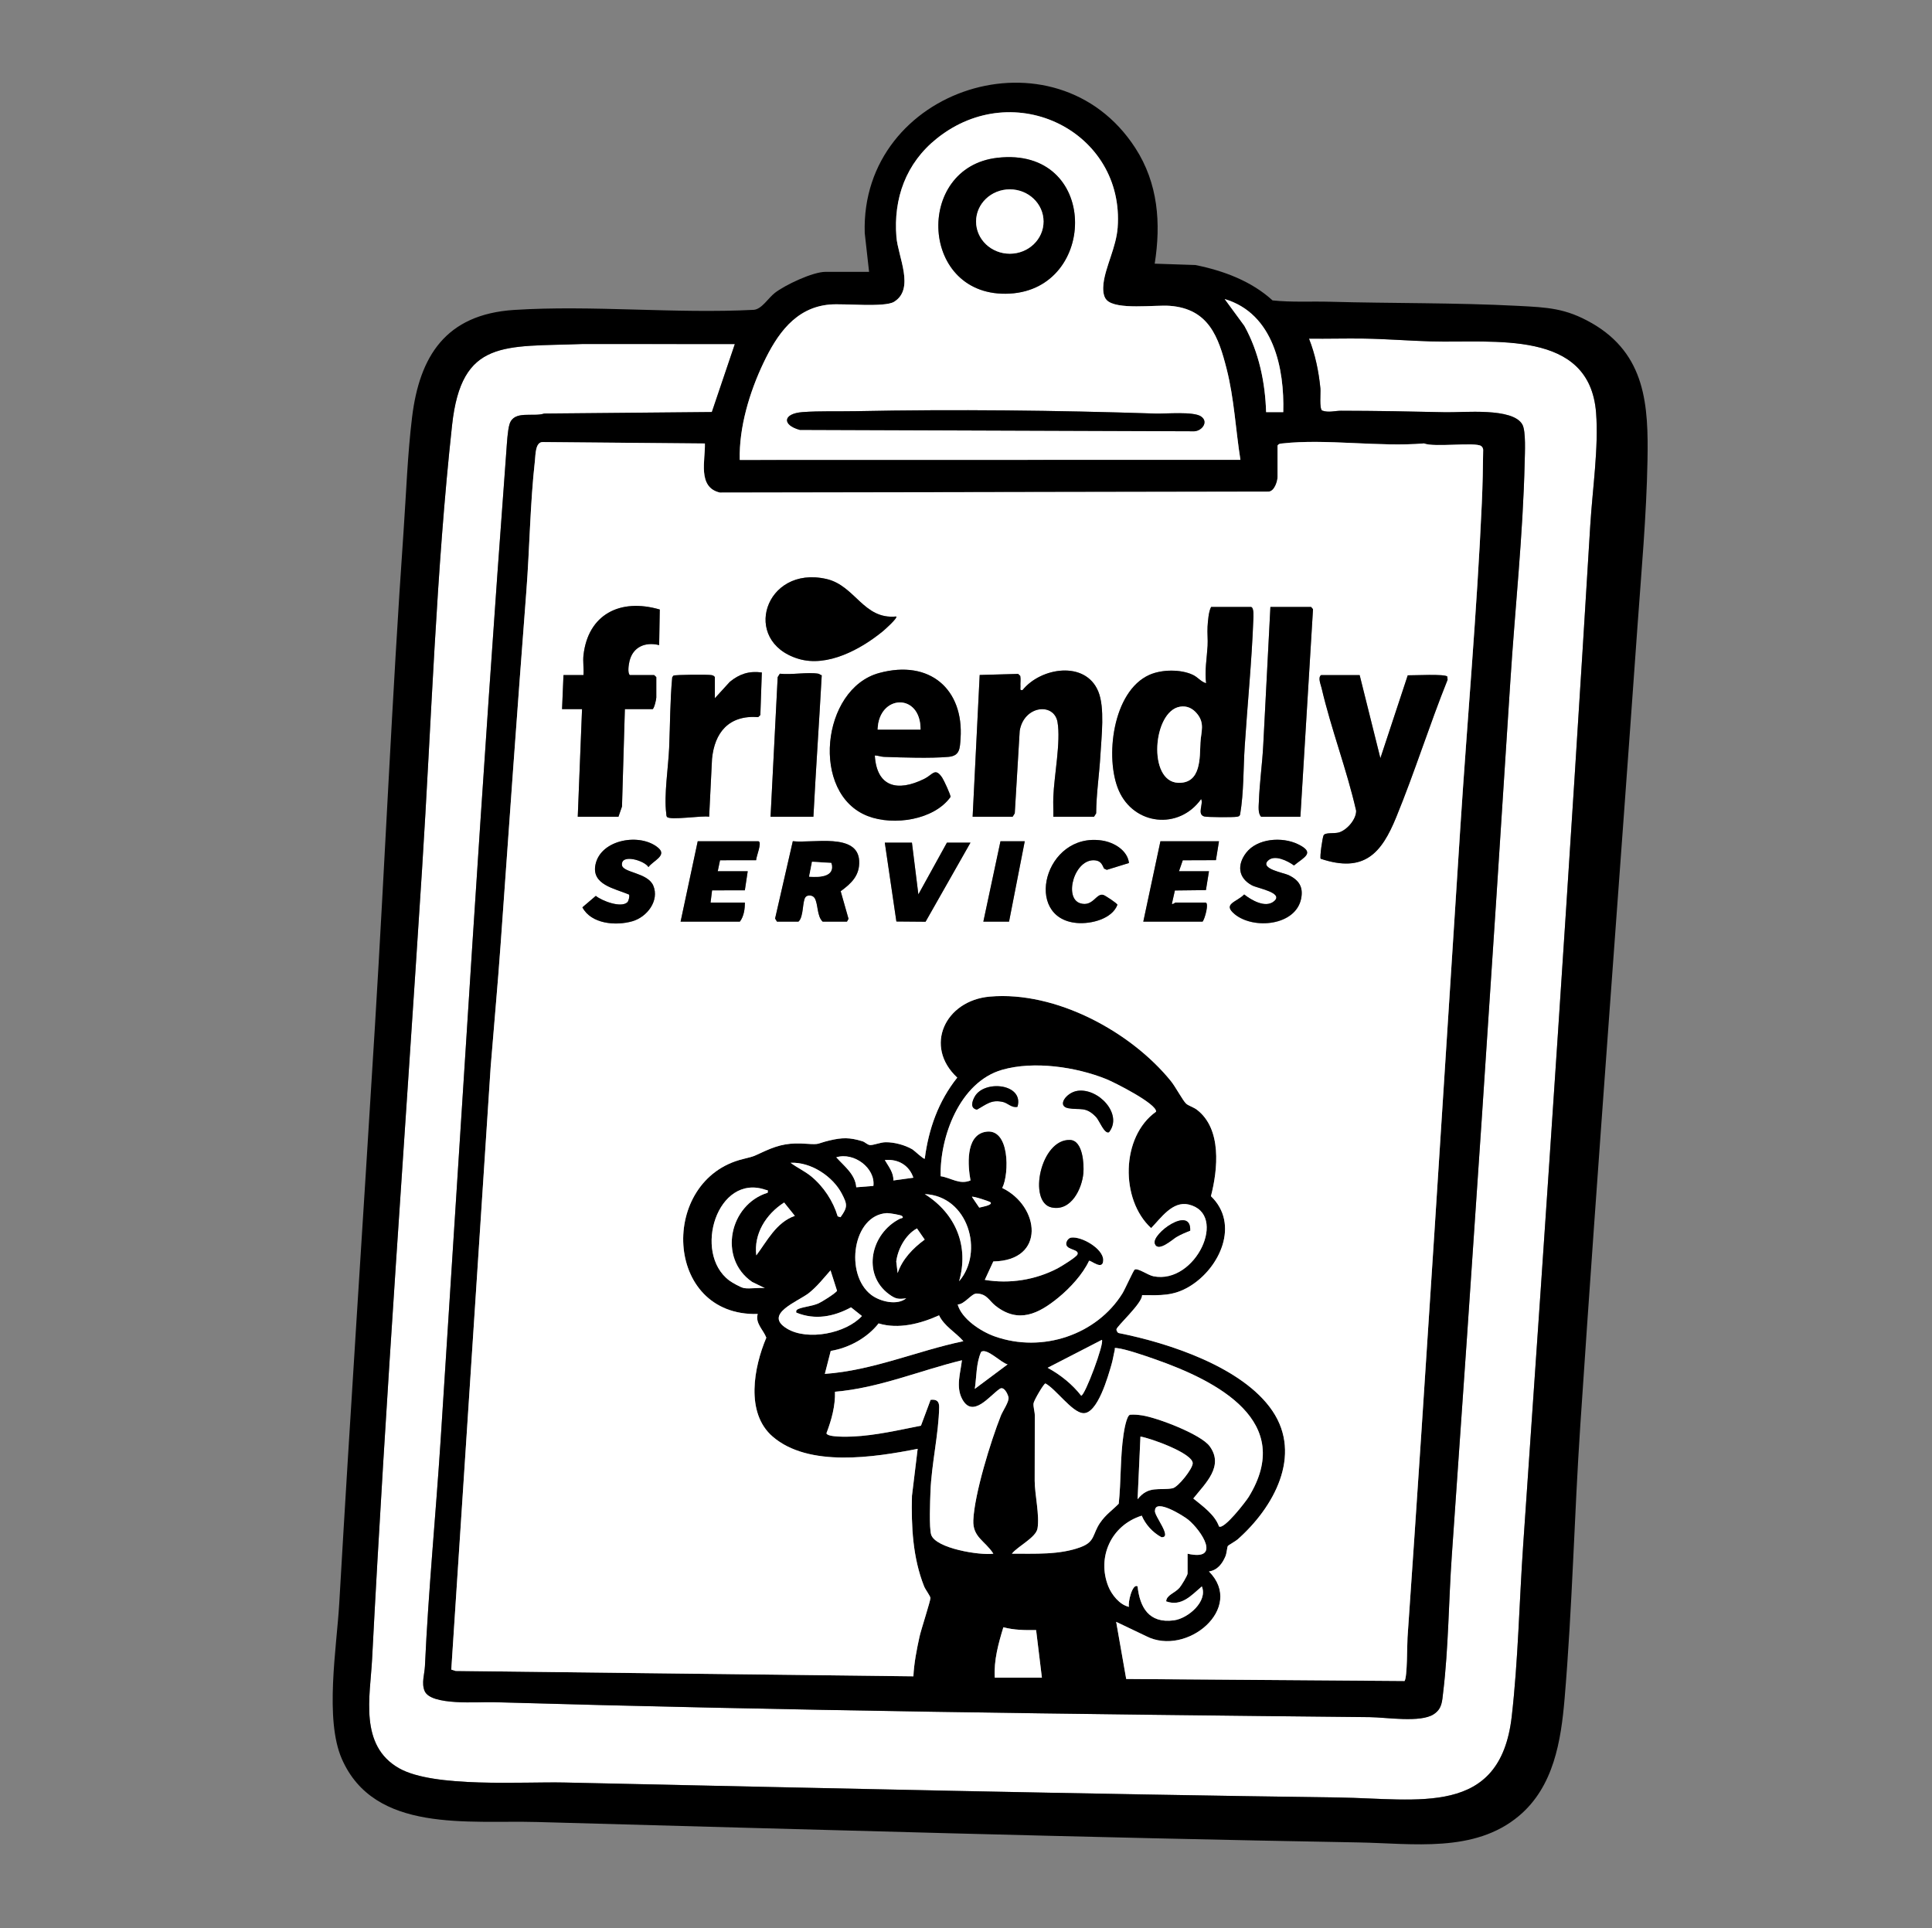
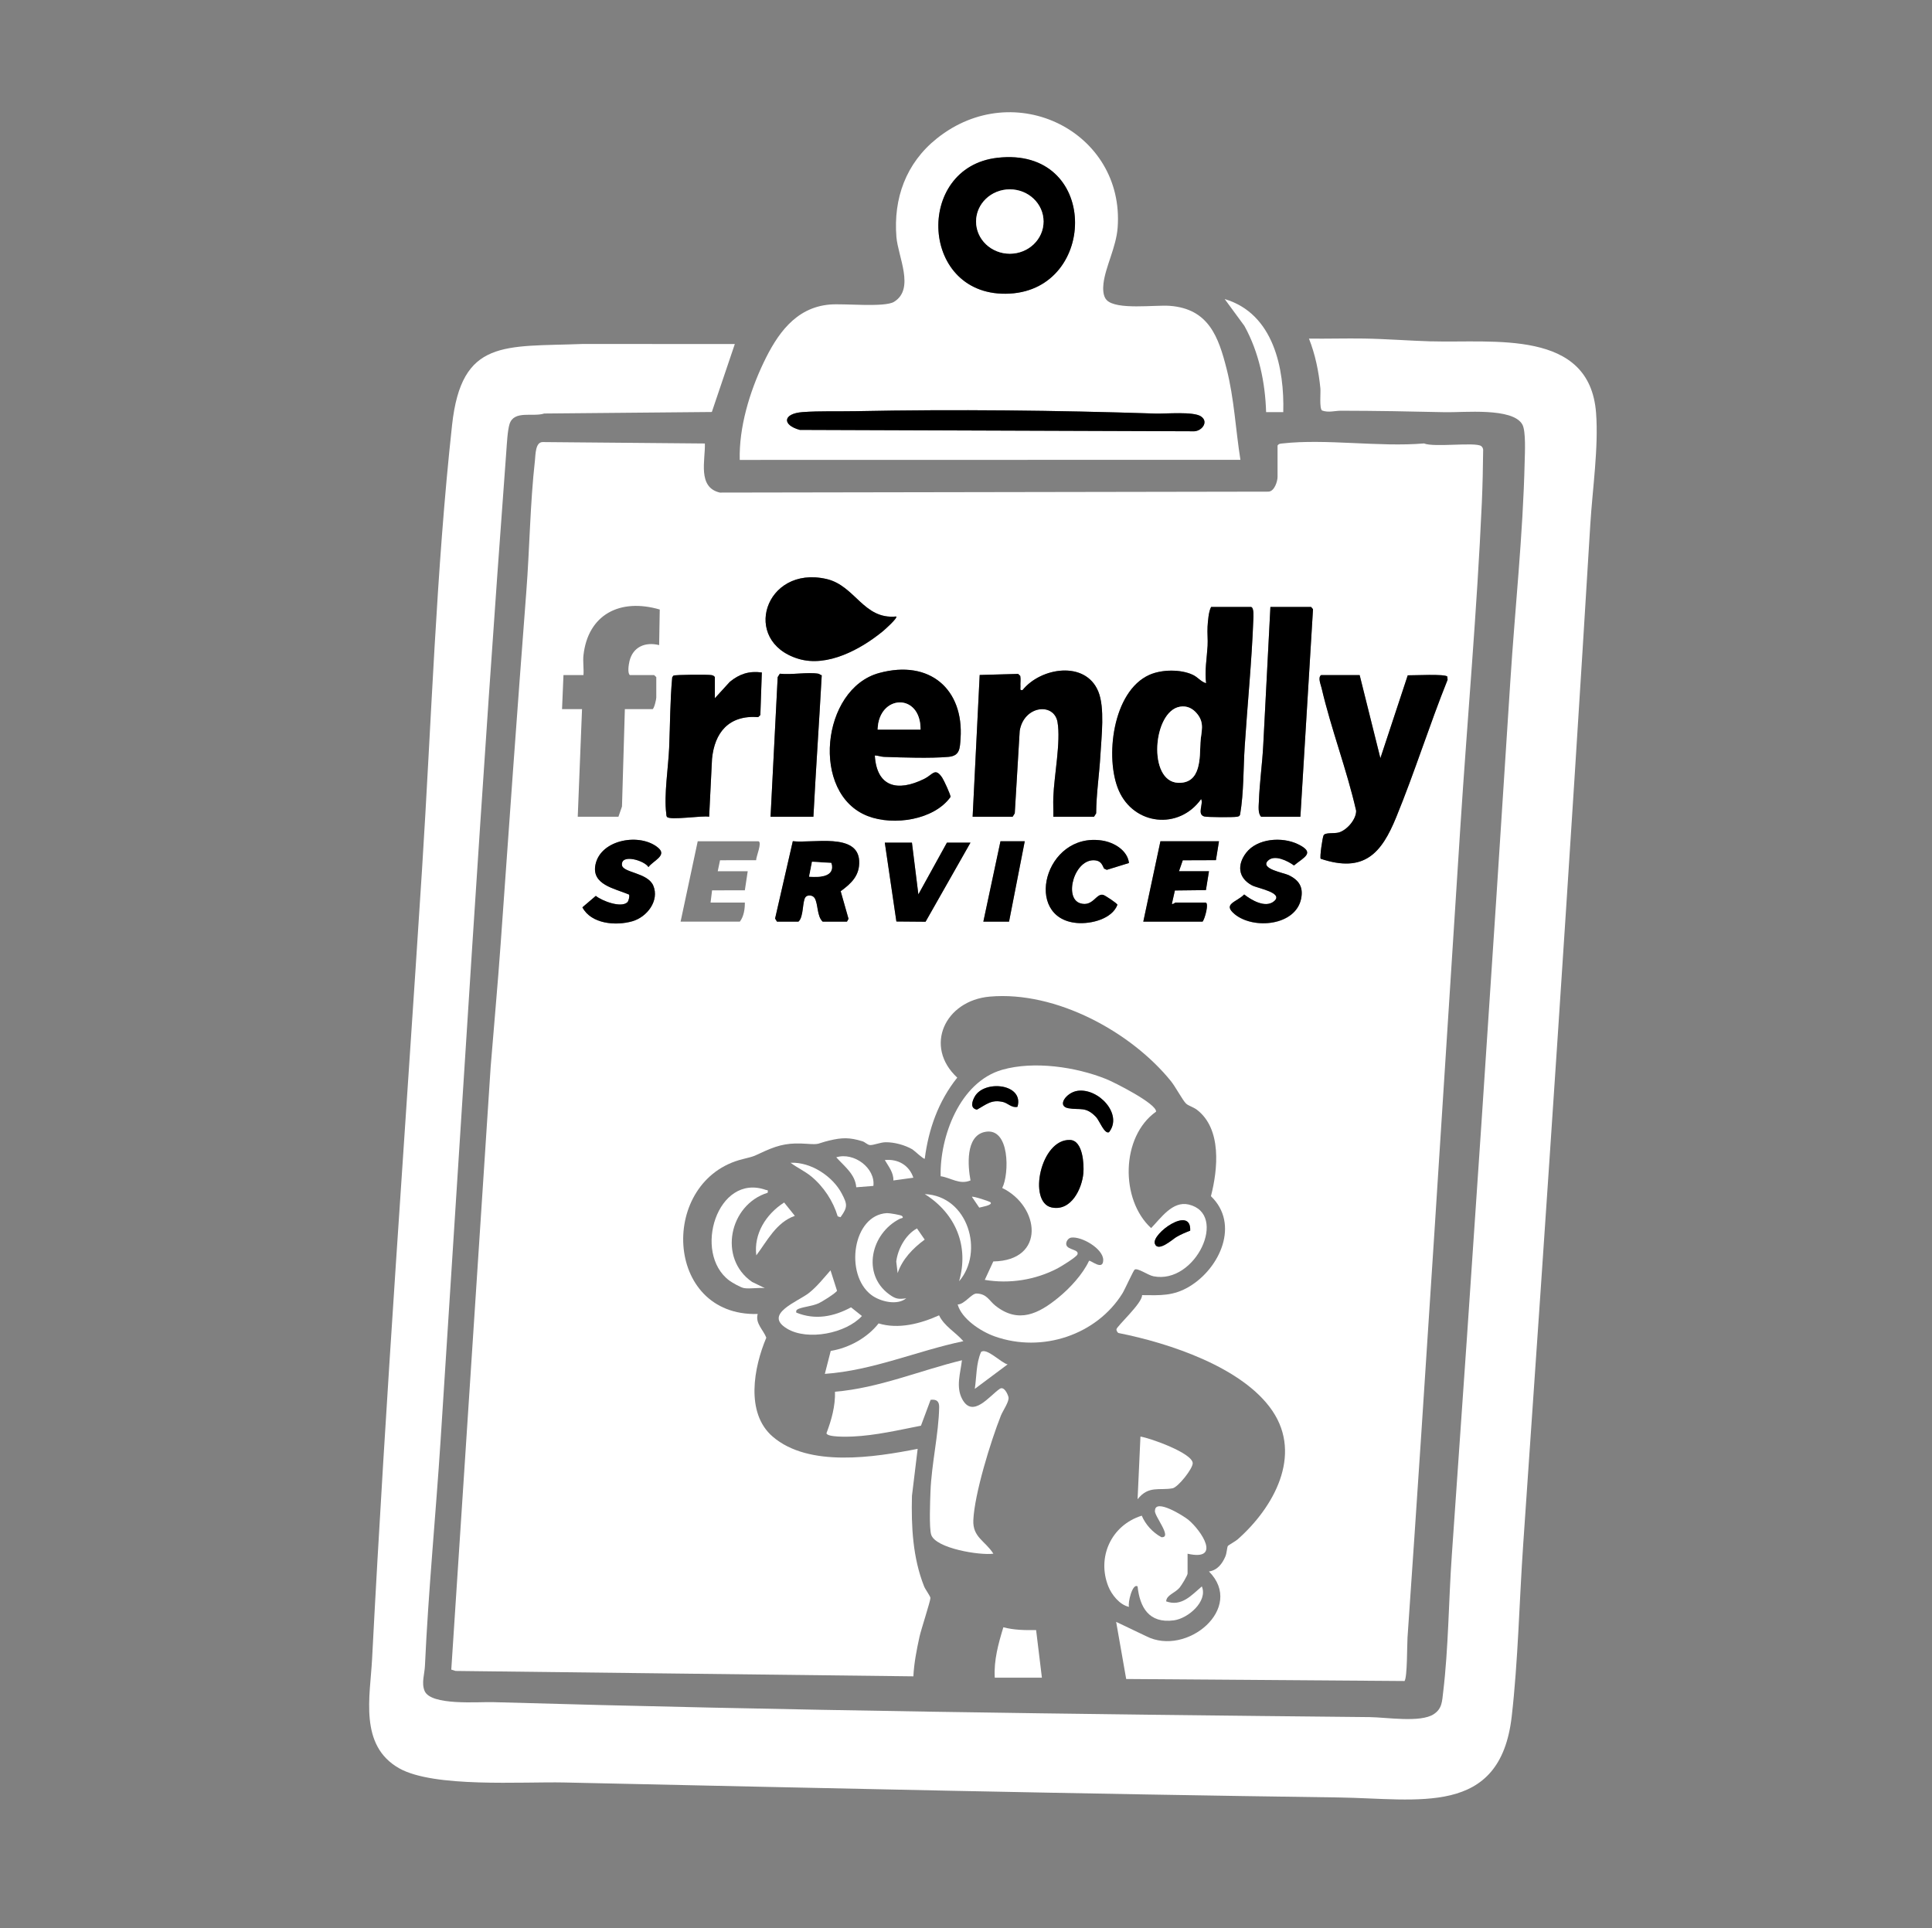
<svg xmlns="http://www.w3.org/2000/svg" id="b" data-name="Layer 1" viewBox="0 0 1013.95 1012">
  <rect x="0" y="0" width="1013.95" height="1012" fill="#808080" stroke="none" />
  <defs>
    <style>
      .c {
        fill: #fff;
      }
    </style>
  </defs>
  <path class="c" d="M751.02,179.17c-11.6-.34-23.55-1.3-35.15-1.48-9.63-.15-19.28.15-28.9.03,3.3,8.31,5.12,17.25,5.99,26.1.23,2.29-.64,10.61.91,11.65,3.41,1.22,6.65.1,9.93.1,18.31.03,36.51.36,54.72.78,9.48.22,35.42-2.59,40.44,6.46,1.94,3.49,1.32,15.11,1.21,19.64-.87,38.27-5.08,76.88-7.52,115.09-9.78,153.05-19.96,306.04-30.73,459.02-1.64,23.31-1.73,48.49-4.51,71.48-.59,4.87-.5,8.75-4.99,11.68-6.97,4.56-24.81,1.61-33.57,1.52-153.38-1.52-306.9-3.44-460.2-7.86-7.55-.22-32.5,1.96-35.81-5.88-1.75-4.13-.01-8.94.17-13.05,1.81-39.58,5.68-79.13,8.24-118.69,11.23-173.06,21.59-346.15,34.49-519.06.28-3.76.63-10.83,1.68-14.13,2.34-7.42,12.3-3.59,18.19-5.53l87.98-.8,12.06-35.67-79.85-.03c-41.12,1.58-63.58-2.84-68.55,42.57-8.39,76.78-10.83,155.97-15.75,233.07-8.83,138.19-19.08,276.4-26.23,414.69-1.01,19.48-6.95,45.27,14.22,57.23,18.23,10.31,64.35,6.97,86.63,7.45,135.36,2.94,270.77,6.03,406.23,7.86,42.08.57,84.96,10.41,91.03-42.52,3.38-29.52,3.96-60.38,6.01-90.08,12.34-178.47,24.41-356.95,35.23-535.52,1.12-18.43,4.42-40.53,3.02-58.66-3.4-44.06-53.61-36.5-86.63-37.48Z" />
-   <path d="M835.3,169.55c-13.62-7.82-23.18-8.21-38.53-9.01-32.74-1.71-66.11-1.27-98.91-2.17-10.02-.27-20.01.36-30-.7-11.1-10.12-25.64-15.57-40.49-18.57l-21.36-.71c3.34-21.19,1.82-42.17-10.18-60.72-41.69-64.41-144.4-31.5-142,44.66l2.28,20.35h-22.86c-6.71,0-21.3,6.92-26.62,11.07-3.51,2.75-6.73,8.38-10.93,8.86-41.17,2.15-85.01-2.56-125.87.06-36.11,2.31-49.65,24.58-53.55,56.16-2.38,19.26-3.13,40.53-4.49,60.06-6.05,86.6-9.72,172.95-15.01,259.52-6.16,101.04-12.92,202.07-18.74,303.15-1.33,23.07-7.78,60.78,1.37,81.64,17.11,38.99,66.15,32.09,102.47,33.09,143.58,3.93,287.26,8.19,430.97,10.72,28.62.5,60.92,5.71,84.3-13.9,18.3-15.35,22.09-39.43,23.97-61.51,4.06-47.71,5.07-95.9,8.26-143.7,9.31-139.68,20.08-279.38,29.98-418.98,2.06-28.99,4.74-58.21,5.27-87.21.52-28.77-.78-55.79-29.33-72.18ZM521.33,815.47c-7.08.99-30.33-2.76-32.64-9.97-1.14-3.56-.54-17.97-.37-22.59.55-14.51,4.32-30.36,4.56-44.34.05-3.03-1.33-4.25-4.49-3.85l-5.06,13.57c-11.76,2.32-23.78,5.14-35.84,5.69-2.1.1-13.53.5-13.75-1.76,2.66-6.96,4.67-14.26,4.47-21.75,23.06-1.93,44.4-11.09,66.62-16.52-.75,6.67-3.28,13.88.1,20.29,5.55,10.51,14.41-1.71,19.74-5.29,2.24-1.51,4.12,2.55,4.58,4.32.58,2.22-2.96,7.15-4.01,9.81-5.31,13.4-13.85,41-14.44,54.86-.38,8.93,6.2,10.78,10.52,17.54ZM394.71,672.79l6.7,3.26c-3.35-.37-7.68.5-10.87,0-1.74-.27-6.27-2.84-7.8-4-19.32-14.49-6.22-56.45,19.13-47.56,1.03.36,1.28-.26,1.05,1.49-20.14,6.23-26.11,34.45-8.2,46.79ZM396.91,658.9c-1.4-11.26,5.02-21.61,14.61-27.75l5.62,7.01c-9.86,3.48-14.49,13.16-20.23,20.75ZM468.86,619.58c.17-4.1-2.55-7.37-4.5-10.72,7.11-.68,12.83,2.84,14.99,9.28l-10.49,1.44ZM481.24,644.73l4.06,5.87c-6.22,4.55-11.76,10.35-14.2,17.58l-.73-6.07c.79-6.48,4.82-14.08,10.87-17.39ZM465.51,636.7c1.21-.06,7.35,1,7.84,1.47,1.31,1.25-.52,1.21-1.07,1.48-15.3,7.69-20.08,29.07-5.69,39.64,3.33,2.45,4.85,2.72,9.01,2.12-4.72,3.9-13.71,1.76-18.36-1.79-14.17-10.82-9.77-42,8.27-42.93ZM458.37,622.44l-8.99.72c-.52-6.83-6.26-11-10.5-15.73,9.28-2.88,20.6,5.64,19.49,15.01ZM441.77,626.47c2.94,5.62,3.2,7.07-.66,12.4l-1.48-.46c-2.36-7.93-7.36-15.59-13.89-20.96-3.35-2.75-7.4-4.57-10.85-7.16,10.8-.49,22.19,7.23,26.88,16.18ZM424.65,678.57c4.28-3.44,7.65-7.76,11.23-11.8l3.42,10.71c-.64,1.26-7.95,5.82-9.65,6.58-3.37,1.51-7.64,1.77-10.46,2.89-1.04.41-1.51.85-1.29,1.98,9.91,4.08,19.69,2.15,28.75-2.75l5.72,4.55c-8.36,9.14-28.41,13.11-39.23,6.69-12.93-7.67,5.88-14.31,11.52-18.83ZM435.98,709.04c9.74-1.62,19.21-6.92,25.13-14.44,10.51,3.2,22.07.12,31.72-4.24,2.75,5.77,8.7,8.88,12.76,13.58-24.38,5.1-47.46,15.38-72.7,17.16l3.09-12.05ZM604.15,644.58c5.06-5.15,11.2-14.38,19.72-12.37,20.93,4.95,3.69,42.06-18.49,37.66-2.99-.59-8.22-4.51-9.87-3.51-.62.37-5.18,10.5-6.42,12.5-13.46,21.65-42,31.44-67.01,22.57-7.47-2.65-17.38-9.25-19.46-16.76,3.66-.05,7.26-5.87,10-5.75,5.44.24,6.37,3.67,9.85,6.42,12.04,9.53,22.62,4.22,32.98-4.26,6.12-5,12.83-12.28,16.11-19.32.78-.55,7.41,5.52,7.45-.42.03-5.91-11.31-12.53-16.81-11.77-1.66.23-2.94,2.35-2.55,3.83.73,2.75,6.94,2.33,5.81,5.04-.59,1.41-8.51,6.29-10.38,7.26-11.63,6.08-25.14,8.26-38.23,6.06l4.47-9.67c27.74-.46,24.39-29.02,4.69-38.56,3.75-7.25,4.14-32.28-9.2-29.4-10.19,2.2-8.83,18.02-7.45,25.44-5.81,2.4-10.13-1.38-15.67-2.21-.51-20.4,9.87-49.47,32.33-55.88,16.66-4.75,38.66-1.5,54.51,4.86,4.21,1.69,26.61,12.97,26.22,17.15-18.5,13.09-18.87,46.21-2.58,61.1ZM567.42,732.53c-4.66-5.97-10.84-10.96-17.61-14.64l28.47-14.66c1.46,1.57-8.88,29.34-10.86,29.3ZM528.82,716.1l-17.23,12.86c.98-6.36.66-13.41,3.3-19.38,2.91-2.4,10.69,5.89,13.93,6.52ZM510.08,628.16c.67-.47,9.34,2.45,9.74,2.86,1.5,1.54-5.18,2.57-5.9,2.8l-3.84-5.66ZM503.35,672.48c5.26-18.27-1.58-35.41-18-45.75,22.85,1,31.2,30.46,18,45.75ZM526.58,854.08c5.62,1.49,11.39,1.57,17.19,1.47l3.04,24.99h-24.73c-.54-9.12,1.88-17.84,4.51-26.46ZM531.07,815.47c2.98-3.87,12.65-8.43,13.45-13.26,1.14-6.91-1.44-17.72-1.49-24.95.02-11.46.06-22.92.06-34.38,0-1.95-.93-4.74-.64-6.41.28-1.62,5.37-10.36,6.23-10.35,5.42,2.88,13.89,15.06,19.67,15.59,7.72.7,13.33-19.9,14.97-25.45.75-2.54,1.1-5.12,1.73-7.67.23-.94-.58-1.21,1.07-1.04,4.65.49,14.77,4.01,19.55,5.68,33.73,11.74,73.96,32.93,49.68,72.44-1.47,2.4-12.98,17.33-15.58,15.51-2.17-6.15-8.5-10.61-13.5-14.68,6.38-8,16.28-16.97,8.57-27.46-4.58-6.23-27.4-14.96-35.52-16.17-2.09-.31-4.14-.51-6.25-.33-1.89.49-3.15,8.57-3.43,10.47-1.75,11.87-1.24,24.28-2.5,36.23-3.54,3.58-6.86,5.73-9.76,10-4.06,5.97-2.56,9.86-9.94,12.69-11.22,4.3-24.5,3.49-36.36,3.55ZM625.96,767.92c.13,2.83-7.69,12.69-10.59,13.22-6.94,1.27-12.57-1.6-18.34,5.74l1.5-32.89c5.3.83,27.2,8.68,27.43,13.93ZM599.21,795.5c1.96,4.64,5.76,8.85,10.31,11.29,6.13.47-4.16-11.57-3.36-14,.2-6.45,15.07,2.87,17.45,4.83,6.89,5.68,17.64,21.88-.35,17.85v10.37c0,1.05-3.23,6.32-4.19,7.44-2.53,2.97-6.86,3.78-7.05,7.2,8.14,2.93,13.32-3.29,18.73-7.85,3.25,7.82-7.22,16.82-14.67,17.81-13.13,1.75-17.85-6.84-19.06-17.81-2.76-1.86-5.25,8.88-4.49,10.72-4.94-1.03-9.15-6.47-10.85-10.73-6.04-15.12,1.3-32.02,17.54-37.13ZM601.52,858.73c21.34,10.97,52.01-14.84,32.98-33.95,4.48-.66,7.02-4.15,8.61-7.88.77-1.8.85-4.75,1.32-5.54.16-.27,4.14-2.56,5.07-3.38,18.97-16.74,34.15-44.1,18.29-67.51-15.43-22.78-54.01-35.54-80.69-40.83-.67-.19-1.19-1.41-1.17-1.91.06-1.58,13.65-13.75,13.46-17.99,9.66.1,16.47.52,24.86-4.53,16.09-9.68,26.47-32.79,11.28-47.4,3.63-13.99,5.82-35.38-7.42-45.41-1.74-1.32-4.46-2.08-5.64-3.2-1.75-1.67-5.56-8.85-7.91-11.75-20.75-25.68-60.19-47.45-95.1-44.39-23.49,2.06-34.74,26.13-17.07,42.52-9.94,12.43-15.06,27.08-17.05,42.55-.54.49-5.56-4.34-6.49-4.89-3.9-2.28-9.52-3.82-14.12-3.74-2.81.05-6.35,1.65-8.21,1.47-1.32-.13-2.49-1.55-3.92-1.99-6.66-2.04-10.57-2-17.34-.39-6.79,1.62-4.58,2.23-11.8,1.73-8.87-.62-14.02.24-22.08,3.84-5.88,2.62-4.6,2.5-11.39,4.15-44.24,10.71-41.88,82.7,7.68,81.33-1.41,4.9,2.97,8.31,4.51,12.44-6.51,15.4-11.13,39.44,3.34,51.92,18.92,16.31,53.32,10.89,76.09,6.42l-2.99,24.67c-.4,16.01.39,32.45,6.38,47.53.65,1.65,3.26,5.08,3.31,6.07.07,1.44-4.94,16.74-5.71,20.26-1.49,6.85-2.89,13.89-3.23,20.87l-240.26-2.83-2.26-.7,20.67-316.42c1.71-21.44,3.71-42.91,5.23-64.36,4.36-61.76,8.76-123.46,13.49-185.18,1.73-22.56,1.99-46.28,4.51-68.62.34-3.05.18-9.69,4.07-9.7l85.12.75c.3,8.62-4.05,23,7.85,25.76l288.08-.49c3.06-.32,4.62-5.45,4.62-7.75v-16.44c.66-1.02,1.49-.99,2.59-1.11,22.83-2.56,50.88,2.01,74.27,0,5.29,2.2,27.03-.86,30.02,1.39.62.46.93,1.14,1.03,1.88-.1,9.29-.28,18.62-.7,27.89-2.53,56.68-7.61,113.48-11.27,170.14-9.16,141.86-17.91,283.63-27.73,425.42-.27,3.87-.07,20.8-1.56,22.82l-146.06-1.06-5.27-29.99,15.73,7.51ZM673.48,216.32h-9c-.47-15.55-3.74-31.42-11.39-45.26l-10.34-14.09c25.82,7.66,31.37,36.73,30.73,59.35ZM400.76,190.32c6.93-14.5,16.48-28.92,34.76-30.48,7.49-.64,28.76,1.63,33.72-1.44,11.02-6.81,2.05-23.63,1.22-34.06-1.61-20.12,4.94-38.69,21.29-51.72,40.77-32.52,98.56-3.34,94.82,46.84-.77,10.32-6.37,20.41-7.44,29.36-.31,2.65-.32,6.57,1.65,8.64,5.11,5.38,25.42,2.47,33.15,3.06,20.49,1.55,25.59,16.44,29.82,33.04,3.99,15.66,4.73,31.89,7.25,47.78l-262.75.05c-.44-17.04,5.13-35.61,12.52-51.07ZM834.63,275.31c-10.82,178.57-22.89,357.05-35.23,535.52-2.05,29.7-2.62,60.56-6.01,90.08-6.07,52.93-48.94,43.09-91.03,42.52-135.47-1.83-270.88-4.92-406.23-7.86-22.27-.48-68.39,2.85-86.63-7.45-21.17-11.96-15.23-37.75-14.22-57.23,7.15-138.29,17.41-276.5,26.23-414.69,4.92-77.1,7.36-156.29,15.75-233.07,4.96-45.42,27.43-40.99,68.55-42.57l79.85.03-12.06,35.67-87.98.8c-5.89,1.94-15.85-1.89-18.19,5.53-1.04,3.31-1.39,10.37-1.68,14.13-12.91,172.92-23.27,346.01-34.49,519.06-2.57,39.55-6.43,79.11-8.24,118.69-.19,4.11-1.92,8.92-.17,13.05,3.31,7.84,28.26,5.66,35.81,5.88,153.3,4.42,306.82,6.34,460.2,7.86,8.76.09,26.6,3.04,33.57-1.52,4.49-2.94,4.4-6.82,4.99-11.68,2.78-22.99,2.87-48.17,4.51-71.48,10.77-152.98,20.95-305.97,30.73-459.02,2.44-38.21,6.65-76.82,7.52-115.09.1-4.53.72-16.14-1.21-19.64-5.02-9.05-30.97-6.24-40.44-6.46-18.21-.42-36.41-.76-54.72-.78-3.28,0-6.52,1.12-9.93-.1-1.56-1.04-.69-9.36-.91-11.65-.87-8.85-2.69-17.79-5.99-26.1,9.62.12,19.27-.17,28.9-.03,11.6.18,23.56,1.14,35.15,1.48,33.02.97,83.22-6.58,86.63,37.48,1.4,18.14-1.9,40.23-3.02,58.66Z" />
  <path class="c" d="M737.13,882.28c1.49-2.02,1.29-18.95,1.56-22.82,9.83-141.79,18.57-283.55,27.73-425.42,3.66-56.67,8.74-113.46,11.27-170.14.41-9.27.6-18.61.7-27.89-.1-.73-.41-1.41-1.03-1.88-3-2.25-24.73.81-30.02-1.39-23.39,2-51.44-2.56-74.27,0-1.09.12-1.93.09-2.59,1.11v16.44c0,2.3-1.56,7.43-4.62,7.75l-288.08.49c-11.9-2.76-7.55-17.14-7.85-25.76l-85.12-.75c-3.89,0-3.73,6.65-4.07,9.7-2.52,22.35-2.78,46.06-4.51,68.62-4.73,61.72-9.13,123.42-13.49,185.18-1.52,21.45-3.52,42.92-5.23,64.36l-20.67,316.42,2.26.7,240.26,2.83c.34-6.98,1.73-14.02,3.23-20.87.77-3.53,5.78-18.82,5.71-20.26-.05-.99-2.65-4.42-3.31-6.07-5.99-15.08-6.78-31.52-6.38-47.53l2.99-24.67c-22.77,4.47-57.16,9.89-76.09-6.42-14.48-12.48-9.85-36.52-3.34-51.92-1.54-4.13-5.92-7.53-4.51-12.44-49.56,1.37-51.92-70.62-7.68-81.33,6.79-1.65,5.52-1.52,11.39-4.15,8.06-3.6,13.21-4.46,22.08-3.84,7.22.5,5.01-.11,11.8-1.73,6.77-1.61,10.68-1.65,17.34.39,1.43.44,2.61,1.86,3.92,1.99,1.86.18,5.4-1.42,8.21-1.47,4.61-.08,10.22,1.47,14.12,3.74.93.54,5.95,5.37,6.49,4.89,1.99-15.47,7.12-30.11,17.05-42.55-17.68-16.39-6.43-40.46,17.07-42.52,34.91-3.06,74.35,18.71,95.1,44.39,2.35,2.91,6.16,10.08,7.91,11.75,1.17,1.12,3.89,1.88,5.64,3.2,13.24,10.03,11.05,31.42,7.42,45.41,15.19,14.6,4.8,37.72-11.28,47.4-8.39,5.05-15.2,4.64-24.86,4.53.19,4.24-13.4,16.4-13.46,17.99-.02.5.5,1.73,1.17,1.91,26.68,5.28,65.26,18.05,80.69,40.83,15.86,23.41.69,50.77-18.29,67.51-.93.82-4.92,3.11-5.07,3.38-.47.8-.55,3.74-1.32,5.54-1.59,3.73-4.13,7.22-8.61,7.88,19.03,19.12-11.64,44.92-32.98,33.95l-15.73-7.51,5.27,29.99,146.06,1.06ZM294.97,372.19l.75-17.87h10.49c.26-3.34-.36-7.09,0-10.37,2.36-21.34,19.09-30.16,40.04-24.04l-.32,18.67c-7.45-1.83-13.78,1.05-15.56,8.4-.4,1.67-1.17,6.29.2,7.34h12.74l1.12,1.07v10.72c0,.99-.99,5.36-1.87,6.08h-14.62l-1.51,51.11-1.86,5.37h-21.36l2.25-56.48h-10.49ZM340.32,455.1c-2.01-3.47-14.49-7.15-13.9-1.08.4,4.1,13.54,3.9,16.45,10.83,3.27,7.78-3.15,16.41-11,18.68-8.76,2.52-21.64,1.4-26.21-7.32l7.04-6c3.2,2.62,13.28,6.52,16.58,3.33.66-.64,1.3-3.32.84-4.03-7.62-3.25-19.87-5.14-17.57-15.85,2.84-13.25,23.71-16.7,33.04-8.56,4.58,4-2.85,6.71-5.26,10ZM396.84,451.48l-18.95.03-1.21,5.76h15.74l-1.51,10-17.2.04-.79,6.4h17.99c.04,3.29-.5,7.28-2.62,10.01h-31.1l8.99-42.18h31.85c2.1.49-1.23,8.1-1.2,9.94ZM399.05,375.3l-1.12,1.07c-15.52-1.15-22.91,8.19-24.24,21.92l-1.51,30.38c-3.37-.78-20.69,2.06-22.16.04-.37-.56-.28-1.19-.36-1.8-1.24-9.66,1.09-24.29,1.53-34.36.53-12.38.46-24.71,1.61-37.07l.6-.86c.82-.54,17.98-.65,19.91-.31.84.15,1.4.36,1.87,1.07v11.08l7.85-8.6c5.11-4.13,9.99-5.81,16.81-4.92l-.78,22.36ZM693.34,354.31h20.24l10.88,43.61,14.36-43.49c3.02.08,19.76-.84,20.77.68l.14,1.66c-9.57,23.85-17.26,48.49-27.01,72.26-7.61,18.55-16.57,29.38-39.6,21.68-.55-.86.93-11.01,1.51-12.25.81-1.71,5.61-.8,8.11-1.57,4.32-1.32,9.11-6.96,9-11.42-4.93-21.63-13.09-42.72-18.11-64.29-.48-2.06-2.07-5.57-.28-6.89ZM660.7,420.42c.36-9.72,1.77-19.58,2.27-29.29l3.76-72.56h21.36l1,1.18-6.62,108.92h-20.61c-1.79-1.79-1.25-5.72-1.16-8.25ZM433.67,303.87c15.21,3.45,19.43,21.43,36.69,19.7.9.76-6.18,7.06-7.14,7.84-11.36,9.27-28.96,19.01-44.24,14.36-30.27-9.21-17.58-49.22,14.69-41.9ZM408.15,355.38l1.13-1.78c6.14.69,14.4-.94,20.24,0,.41.07,1.17.71,1.75.83-1.36,24.63-3.09,49.49-4.37,74.24h-22.49l3.74-73.29ZM441.21,467.75l4.12,14.5-.82,1.48h-12.74c-3.09-2.81-2.34-9.35-4.24-12.4-1.01-1.61-3.74-1.78-4.77-.48-1.75,2.21-.88,10.44-3.73,12.88h-11.24l-1-1.63,9.3-40.6c10.26,1.25,34.18-4.66,34.84,10.4.33,7.48-3.95,11.67-9.71,15.85ZM455.38,428.3c-30.11-11.64-24.41-66.77,5.98-75.06,26.7-7.29,44.49,8.65,42.75,34.35-.35,5.22-.32,9.13-6.37,9.66-9.58.84-23.92.34-33.8,0-1.69-.06-3.17-.73-4.83-.74,1,16.42,11.71,19.33,25.98,12.27,4.49-2.22,5.65-6.16,9.38-.62.89,1.32,4.49,9.05,4.38,10.12-8.6,12.03-29.73,15.34-43.48,10.02ZM485.76,483.78l-15.32-.13-6.08-41.39h14.24l3.37,27.18,14.99-27.18h12.37l-23.58,41.52ZM529.57,483.72h-13.49l8.99-42.18h12.74l-8.24,42.18ZM535.15,383.59l-2.59,43.29-1.12,1.79h-20.99l3.7-74.4,20.18-.57,1.12,1.07c.34,1.86-.03,3.77.1,5.63.07,1.07-.57,2.07,1.12,1.77,9.57-11.87,32.97-15.61,39.72.73,3.53,8.54,1.66,23.72,1.13,33.23-.57,10.23-2.18,20.47-2.24,30.75l-1.12,1.79h-21.36c.08-3.44-.12-6.91,0-10.36.4-11.09,3.99-29.09,2.2-39.29-1.84-10.53-17.69-8.73-19.86,4.57ZM567.02,474.12c6.62,1.96,8.33-5.55,12.04-4.41,1.02.31,7.22,4.38,7.38,5.17-2.77,7.39-13.72,10.19-21.26,9.55-28.39-2.42-17.14-47.85,13.15-43.28,6.42.97,13.41,5.21,14.18,11.8l-11.64,3.59-1.46-.68c-1.01-2.23-1.75-3.96-4.57-4.29-10.94-1.29-16.82,19.89-7.83,22.56ZM638.15,451.46l-17.4.06-1.99,5.75h15.74l-1.6,9.91-16.29.19-1.59,7.05c.81.27,1.64-.71,1.87-.71h15.74c2.11,0-.39,8.9-1.5,10.01h-31.1l8.99-42.18h30.73l-1.6,9.92ZM632.03,428.53c-3.98-1.13-.31-6.57-1.65-9.15-11.69,16.38-35.29,13.76-43.24-4.52-7.35-16.91-3.31-52.05,16.11-60.68,6.42-2.85,16.38-2.99,22.76,0,2.64,1.24,4.28,3.65,6.98,4.41-.83-6.46.41-13.14.78-19.63.19-3.32-.23-6.7-.02-10.03.18-3.01.54-8.01,1.87-10.37h20.99c1.62.48,1.21,5.27,1.15,6.82-.84,22.11-3.09,44.35-4.52,66.47-.77,11.86-.43,23.84-2.4,35.6-.24.95-.83,1.06-1.72,1.22-1.82.33-15.58.28-17.09-.15ZM647.97,479.82c-6.59-5.43,1.15-6.28,5-10.33,3.7,2.93,11.15,7.37,15.67,3.56,5.3-4.47-8.58-6.75-11.57-8.34-7.32-3.89-7.89-10.8-3.08-17.07,5.81-7.57,18.82-8.6,27.22-4.52,9.37,4.55,3.11,6.81-2.1,11.15-3.19-2.34-10.21-5.94-13.67-2.5-4.28,4.25,8.31,6.36,10.79,7.55,5.6,2.67,7.82,6.33,6.64,12.32-2.8,14.27-24.93,16.43-34.91,8.21Z" />
  <path class="c" d="M546.81,880.54l-3.04-24.99c-5.8.1-11.57.02-17.19-1.47-2.62,8.61-5.05,17.33-4.51,26.46h24.73Z" />
  <path class="c" d="M606.73,583.48c.4-4.18-22-15.46-26.22-17.15-15.85-6.36-37.85-9.61-54.51-4.86-22.46,6.41-32.85,35.49-32.33,55.88,5.53.83,9.86,4.61,15.67,2.21-1.39-7.41-2.75-23.24,7.45-25.44,13.34-2.87,12.95,22.15,9.2,29.4,19.7,9.54,23.05,38.1-4.69,38.56l-4.47,9.67c13.09,2.2,26.6.02,38.23-6.06,1.87-.98,9.79-5.85,10.38-7.26,1.13-2.71-5.08-2.3-5.81-5.04-.39-1.48.89-3.6,2.55-3.83,5.5-.76,16.84,5.85,16.81,11.77-.03,5.94-6.67-.13-7.45.42-3.28,7.04-9.99,14.32-16.11,19.32-10.37,8.47-20.94,13.78-32.98,4.26-3.47-2.75-4.4-6.18-9.85-6.42-2.74-.12-6.34,5.7-10,5.75,2.08,7.51,11.99,14.11,19.46,16.76,25.01,8.87,53.55-.92,67.01-22.57,1.24-2,5.8-12.13,6.42-12.5,1.65-.99,6.88,2.92,9.87,3.51,22.17,4.4,39.42-32.71,18.49-37.66-8.52-2.02-14.66,7.22-19.72,12.37-16.29-14.89-15.92-48.01,2.58-61.1ZM533.99,580.9c-2.84.76-5.1-1.88-7.4-2.46-6.27-1.57-8.93,1.26-13.9,3.96-3.74-.75-2.48-4.45-1.15-6.83,5.01-8.96,25.99-6.8,22.45,5.33ZM568.57,615.66c-.67,8.08-6.36,20.34-16.74,18.05-12.48-2.75-5.79-36,9.75-35.4,6.79.26,7.36,12.88,6.99,17.35ZM582.05,594.23c-2.38,1.21-5.1-6.15-6.76-7.9-5.5-5.8-8.4-3.57-14.59-4.67-6.26-1.12-1.06-8.22,4.66-9.1,11.09-1.72,24.12,12.25,16.7,21.68ZM624.64,645.92c-2.49.96-5.02,2.01-7.31,3.38-1.87,1.12-9.63,8.2-11.24,3.42-1.75-5.2,19.18-20.32,18.56-6.8Z" />
-   <path class="c" d="M577.37,799.23c2.9-4.26,6.22-6.41,9.76-10,1.26-11.95.75-24.35,2.5-36.23.28-1.9,1.54-9.97,3.43-10.47,2.12-.18,4.16.02,6.25.33,8.11,1.21,30.94,9.94,35.52,16.17,7.71,10.49-2.2,19.46-8.57,27.46,5,4.07,11.33,8.53,13.5,14.68,2.6,1.82,14.11-13.11,15.58-15.51,24.28-39.51-15.95-60.7-49.68-72.44-4.78-1.66-14.9-5.19-19.55-5.68-1.65-.17-.83.1-1.07,1.04-.63,2.54-.98,5.13-1.73,7.67-1.63,5.55-7.24,26.15-14.97,25.45-5.78-.52-14.26-12.7-19.67-15.59-.86-.01-5.94,8.73-6.23,10.35-.29,1.67.64,4.46.64,6.41,0,11.46-.04,22.92-.06,34.38.05,7.24,2.63,18.04,1.49,24.95-.8,4.83-10.47,9.4-13.45,13.26,11.86-.07,25.15.75,36.36-3.55,7.38-2.83,5.87-6.72,9.94-12.69Z" />
  <path class="c" d="M525.25,743.07c1.05-2.66,4.59-7.59,4.01-9.81-.46-1.77-2.35-5.82-4.58-4.32-5.33,3.59-14.19,15.8-19.74,5.29-3.38-6.4-.85-13.61-.1-20.29-22.22,5.43-43.56,14.58-66.62,16.52.2,7.49-1.82,14.8-4.47,21.75.22,2.26,11.65,1.86,13.75,1.76,12.06-.55,24.08-3.37,35.84-5.69l5.06-13.57c3.16-.4,4.54.82,4.49,3.85-.24,13.98-4.02,29.83-4.56,44.34-.17,4.62-.77,19.03.37,22.59,2.31,7.21,25.56,10.96,32.64,9.97-4.31-6.76-10.9-8.61-10.52-17.54.59-13.86,9.13-41.46,14.44-54.86Z" />
  <path class="c" d="M592.53,843.36c-.75-1.83,1.74-12.58,4.49-10.72,1.2,10.96,5.92,19.55,19.06,17.81,7.45-.99,17.92-9.99,14.67-17.81-5.4,4.56-10.59,10.79-18.73,7.85.19-3.42,4.52-4.23,7.05-7.2.96-1.13,4.19-6.39,4.19-7.44v-10.37c17.99,4.03,7.24-12.17.35-17.85-2.38-1.96-17.25-11.28-17.45-4.83-.8,2.42,9.49,14.46,3.36,14-4.55-2.44-8.36-6.66-10.31-11.29-16.24,5.11-23.58,22-17.54,37.13,1.7,4.27,5.91,9.7,10.85,10.73Z" />
  <path class="c" d="M492.83,690.36c-9.65,4.36-21.21,7.44-31.72,4.24-5.92,7.52-15.38,12.82-25.13,14.44l-3.09,12.05c25.24-1.78,48.32-12.06,72.7-17.16-4.06-4.7-10-7.81-12.76-13.58Z" />
  <path class="c" d="M402.9,626c.23-1.75-.01-1.13-1.05-1.49-25.35-8.89-38.45,33.07-19.13,47.56,1.54,1.15,6.07,3.72,7.8,4,3.19.5,7.52-.37,10.87,0l-6.7-3.26c-17.91-12.35-11.94-40.57,8.2-46.79Z" />
  <path class="c" d="M597.03,786.88c5.77-7.33,11.4-4.47,18.34-5.74,2.9-.53,10.72-10.39,10.59-13.22-.23-5.24-22.13-13.09-27.43-13.93l-1.5,32.89Z" />
  <path class="c" d="M413.13,697.4c10.82,6.42,30.87,2.45,39.23-6.69l-5.72-4.55c-9.05,4.9-18.84,6.83-28.75,2.75-.22-1.12.25-1.56,1.29-1.98,2.82-1.12,7.09-1.38,10.46-2.89,1.7-.76,9.01-5.32,9.65-6.58l-3.42-10.71c-3.57,4.04-6.95,8.37-11.23,11.8-5.63,4.53-24.44,11.16-11.52,18.83Z" />
  <path class="c" d="M457.25,679.63c4.65,3.55,13.64,5.69,18.36,1.79-4.16.6-5.67.33-9.01-2.12-14.39-10.57-9.61-31.94,5.69-39.64.55-.28,2.37-.23,1.07-1.48-.49-.47-6.63-1.53-7.84-1.47-18.04.93-22.43,32.11-8.27,42.93Z" />
-   <path class="c" d="M567.42,732.53c1.98.05,12.32-27.73,10.86-29.3l-28.47,14.66c6.77,3.68,12.95,8.67,17.61,14.64Z" />
  <path class="c" d="M503.35,672.48c13.21-15.29,4.85-44.75-18-45.75,16.41,10.34,23.26,27.49,18,45.75Z" />
  <path class="c" d="M414.9,610.28c3.44,2.59,7.5,4.41,10.85,7.16,6.53,5.37,11.53,13.03,13.89,20.96l1.48.46c3.86-5.33,3.6-6.78.66-12.4-4.68-8.95-16.07-16.67-26.88-16.18Z" />
  <path class="c" d="M417.15,638.15l-5.62-7.01c-9.59,6.14-16.01,16.49-14.61,27.75,5.74-7.59,10.37-17.27,20.23-20.75Z" />
  <path class="c" d="M514.89,709.58c-2.65,5.96-2.33,13.02-3.3,19.38l17.23-12.86c-3.24-.63-11.02-8.92-13.93-6.52Z" />
  <path class="c" d="M438.88,607.42c4.24,4.72,9.98,8.9,10.5,15.73l8.99-.72c1.11-9.37-10.21-17.89-19.49-15.01Z" />
  <path class="c" d="M471.1,668.19c2.44-7.23,7.98-13.03,14.2-17.58l-4.06-5.87c-6.05,3.31-10.08,10.91-10.87,17.39l.73,6.07Z" />
  <path class="c" d="M464.36,608.85c1.95,3.35,4.67,6.62,4.5,10.72l10.49-1.44c-2.16-6.44-7.88-9.96-14.99-9.28Z" />
  <path class="c" d="M519.82,631.02c-.4-.41-9.07-3.33-9.74-2.86l3.84,5.66c.72-.23,7.41-1.26,5.9-2.8Z" />
  <path d="M561.59,598.32c-15.54-.6-22.23,32.66-9.75,35.4,10.37,2.28,16.07-9.97,16.74-18.05.37-4.47-.19-17.09-6.99-17.35Z" />
  <path d="M565.35,572.56c-5.71.88-10.91,7.99-4.66,9.1,6.19,1.1,9.09-1.13,14.59,4.67,1.66,1.76,4.38,9.11,6.76,7.9,7.42-9.43-5.61-23.39-16.7-21.68Z" />
  <path d="M511.55,575.57c-1.33,2.38-2.59,6.08,1.15,6.83,4.97-2.7,7.63-5.53,13.9-3.96,2.29.57,4.56,3.22,7.4,2.46,3.55-12.14-17.43-14.29-22.45-5.33Z" />
  <path d="M617.32,649.3c2.29-1.37,4.82-2.42,7.31-3.38.63-13.52-20.31,1.6-18.56,6.8,1.61,4.78,9.37-2.3,11.24-3.42Z" />
  <path d="M650.84,427.46c1.97-11.76,1.64-23.75,2.4-35.6,1.43-22.12,3.68-44.35,4.52-66.47.06-1.56.47-6.35-1.15-6.82h-20.99c-1.32,2.37-1.68,7.36-1.87,10.37-.2,3.33.22,6.71.02,10.03-.38,6.49-1.61,13.17-.78,19.63-2.7-.76-4.34-3.17-6.98-4.41-6.38-3-16.34-2.86-22.76,0-19.41,8.63-23.46,43.77-16.11,60.68,7.95,18.28,31.55,20.91,43.24,4.52,1.34,2.58-2.33,8.02,1.65,9.15,1.52.43,15.27.48,17.09.15.89-.16,1.48-.27,1.72-1.22ZM630.01,389.71c-.41,7.72.48,21.55-11.63,21.15-16.2-.53-13.39-37.64.94-39.95,3.6-.58,6.49.84,8.75,3.48,4.44,5.2,2.24,9.66,1.94,15.32Z" />
  <path d="M555.01,379.02c1.79,10.2-1.8,28.21-2.2,39.29-.13,3.45.07,6.92,0,10.36h21.36l1.12-1.79c.06-10.28,1.67-20.52,2.24-30.75.53-9.51,2.4-24.69-1.13-33.23-6.75-16.34-30.16-12.61-39.72-.73-1.69.3-1.04-.7-1.12-1.77-.13-1.87.24-3.77-.1-5.63l-1.12-1.07-20.18.57-3.7,74.4h20.99l1.12-1.79,2.59-43.29c2.17-13.3,18.02-15.1,19.86-4.57Z" />
  <path d="M711.73,425.49c.1,4.46-4.68,10.09-9,11.42-2.5.76-7.31-.15-8.11,1.57-.58,1.24-2.07,11.39-1.51,12.25,23.04,7.71,32-3.13,39.6-21.68,9.75-23.77,17.44-48.41,27.01-72.26l-.14-1.66c-1.01-1.53-17.74-.6-20.77-.68l-14.36,43.49-10.88-43.61h-20.24c-1.8,1.32-.2,4.83.28,6.89,5.02,21.56,13.19,42.66,18.11,64.29Z" />
-   <path d="M324.58,428.67l1.86-5.37,1.51-51.11h14.62c.88-.72,1.87-5.09,1.87-6.08v-10.72l-1.12-1.07h-12.74c-1.37-1.05-.6-5.67-.2-7.34,1.78-7.35,8.11-10.22,15.56-8.4l.32-18.67c-20.95-6.13-37.68,2.7-40.04,24.04-.36,3.28.26,7.03,0,10.37h-10.49l-.75,17.87h10.49l-2.25,56.48h21.36Z" />
  <path d="M682.47,428.67l6.62-108.92-1-1.18h-21.36l-3.76,72.56c-.5,9.72-1.91,19.57-2.27,29.29-.09,2.53-.63,6.46,1.16,8.25h20.61Z" />
  <path d="M383.02,357.87l-7.85,8.6v-11.08c-.47-.71-1.03-.93-1.87-1.07-1.93-.34-19.09-.23-19.91.31l-.6.86c-1.15,12.36-1.08,24.7-1.61,37.07-.43,10.07-2.77,24.7-1.53,34.36.08.61,0,1.24.36,1.8,1.47,2.01,18.79-.82,22.16-.04l1.51-30.38c1.33-13.72,8.72-23.07,24.24-21.92l1.12-1.07.78-22.36c-6.82-.88-11.7.79-16.81,4.92Z" />
  <path d="M418.98,345.77c15.27,4.65,32.87-5.08,44.24-14.36.96-.78,8.04-7.08,7.14-7.84-17.26,1.72-21.48-16.25-36.69-19.7-32.27-7.33-44.96,32.69-14.69,41.9Z" />
  <path d="M431.26,354.43c-.58-.13-1.34-.77-1.75-.83-5.84-.94-14.1.69-20.24,0l-1.13,1.78-3.74,73.29h22.49c1.28-24.75,3.02-49.61,4.37-74.24Z" />
-   <path d="M398.03,441.54h-31.85l-8.99,42.18h31.1c2.12-2.73,2.67-6.72,2.62-10.01h-17.99l.79-6.4,17.2-.04,1.51-10h-15.74l1.21-5.76,18.95-.03c-.03-1.84,3.29-9.45,1.2-9.94Z" />
  <path d="M600.02,483.72h31.1c1.11-1.11,3.61-10.01,1.5-10.01h-15.74c-.23,0-1.06.99-1.87.71l1.59-7.05,16.29-.19,1.6-9.91h-15.74l1.99-5.75,17.4-.06,1.6-9.92h-30.73l-8.99,42.18Z" />
  <path d="M682.87,471.6c1.18-5.99-1.04-9.65-6.64-12.32-2.48-1.18-15.08-3.29-10.79-7.55,3.46-3.44,10.48.17,13.67,2.5,5.22-4.34,11.47-6.6,2.1-11.15-8.4-4.07-21.41-3.05-27.22,4.52-4.81,6.27-4.24,13.18,3.08,17.07,2.99,1.59,16.87,3.87,11.57,8.34-4.52,3.81-11.96-.63-15.67-3.56-3.85,4.05-11.59,4.9-5,10.33,9.97,8.22,32.11,6.06,34.91-8.21Z" />
  <polygon points="481.98 469.43 478.6 442.26 464.36 442.26 470.44 483.65 485.76 483.78 509.33 442.26 496.97 442.26 481.98 469.43" />
  <path d="M345.58,445.1c-9.33-8.14-30.2-4.69-33.04,8.56-2.3,10.72,9.95,12.6,17.57,15.85.46.71-.18,3.4-.84,4.03-3.3,3.18-13.38-.72-16.58-3.33l-7.04,6c4.58,8.71,17.46,9.84,26.21,7.32,7.85-2.26,14.27-10.89,11-18.68-2.91-6.93-16.05-6.73-16.45-10.83-.59-6.07,11.89-2.38,13.9,1.08,2.41-3.3,9.84-6,5.26-10Z" />
  <path d="M574.84,451.57c2.81.33,3.55,2.06,4.57,4.29l1.46.68,11.64-3.59c-.77-6.59-7.76-10.84-14.18-11.8-30.29-4.56-41.54,40.86-13.15,43.28,7.53.64,18.49-2.16,21.26-9.55-.16-.79-6.37-4.86-7.38-5.17-3.71-1.13-5.42,6.37-12.04,4.41-9-2.67-3.11-23.84,7.83-22.56Z" />
  <polygon points="516.08 483.72 529.57 483.72 537.81 441.54 525.07 441.54 516.08 483.72" />
  <path class="c" d="M619.32,370.91c-14.33,2.31-17.14,39.42-.94,39.95,12.11.4,11.22-13.43,11.63-21.15.3-5.66,2.5-10.12-1.94-15.32-2.26-2.64-5.15-4.06-8.75-3.48Z" />
  <path d="M498.86,418.28c.11-1.07-3.49-8.8-4.38-10.12-3.74-5.54-4.9-1.6-9.38.62-14.27,7.06-24.98,4.15-25.98-12.27,1.67.01,3.15.69,4.83.74,9.88.34,24.22.84,33.8,0,6.05-.53,6.01-4.44,6.37-9.66,1.74-25.7-16.05-41.64-42.75-34.35-30.39,8.3-36.09,63.42-5.98,75.06,13.75,5.31,34.88,2.01,43.48-10.02ZM483.1,382.91h-22.49c.46-18.52,22.64-19.45,22.49,0Z" />
  <path class="c" d="M460.62,382.91h22.49c.16-19.45-22.02-18.52-22.49,0Z" />
  <path d="M416.08,441.5l-9.3,40.6,1,1.63h11.24c2.85-2.45,1.98-10.67,3.73-12.88,1.03-1.3,3.76-1.12,4.77.48,1.91,3.05,1.15,9.59,4.24,12.4h12.74l.82-1.48-4.12-14.5c5.76-4.18,10.04-8.37,9.71-15.85-.67-15.06-24.58-9.15-34.84-10.4ZM424.64,460.13l1.53-7.82,10.13.63c2.18,7.33-6.14,7.59-11.66,7.19Z" />
  <path class="c" d="M426.17,452.3l-1.53,7.82c5.52.4,13.84.14,11.66-7.19l-10.13-.63Z" />
  <path class="c" d="M650.99,241.34c-2.52-15.89-3.25-32.12-7.25-47.78-4.23-16.6-9.33-31.49-29.82-33.04-7.73-.58-28.03,2.33-33.15-3.06-1.97-2.07-1.96-5.99-1.65-8.64,1.06-8.95,6.67-19.04,7.44-29.36,3.74-50.18-54.05-79.36-94.82-46.84-16.35,13.04-22.9,31.6-21.29,51.72.83,10.43,9.8,27.25-1.22,34.06-4.96,3.07-26.23.8-33.72,1.44-18.28,1.55-27.83,15.98-34.76,30.48-7.39,15.46-12.96,34.03-12.52,51.07l262.75-.05ZM523.41,82.82c53.45-6.12,53.06,68.74,6.53,71.28-47.2,2.58-50.32-66.27-6.53-71.28ZM421.24,216.29c9.04-.66,18.91-.29,27.98-.48,52.28-1.06,105.05-.43,157.15,1.25,5.6.18,19.91-1.2,23.92,1.49,4.42,2.97.13,8.24-4.37,7.81l-206.17-.73c-9.38-2.53-8.99-8.57,1.49-9.34Z" />
  <path class="c" d="M664.48,216.32h9c.64-22.62-4.91-51.69-30.73-59.35l10.34,14.09c7.65,13.84,10.92,29.71,11.39,45.26Z" />
  <path d="M529.94,154.1c46.53-2.54,46.92-77.41-6.53-71.28-43.79,5.02-40.67,73.86,6.53,71.28ZM529.97,99.39c9.78,0,17.7,7.56,17.7,16.89s-7.92,16.89-17.7,16.89-17.7-7.56-17.7-16.89,7.92-16.89,17.7-16.89Z" />
  <path d="M419.75,225.63l206.17.73c4.5.42,8.79-4.85,4.37-7.81-4.01-2.69-18.32-1.31-23.92-1.49-52.1-1.68-104.86-2.31-157.15-1.25-9.07.18-18.94-.18-27.98.48-10.48.77-10.87,6.8-1.49,9.34Z" />
  <path class="c" d="M529.97,133.16c9.78,0,17.7-7.56,17.7-16.89s-7.92-16.89-17.7-16.89-17.7,7.56-17.7,16.89,7.92,16.89,17.7,16.89Z" />
</svg>